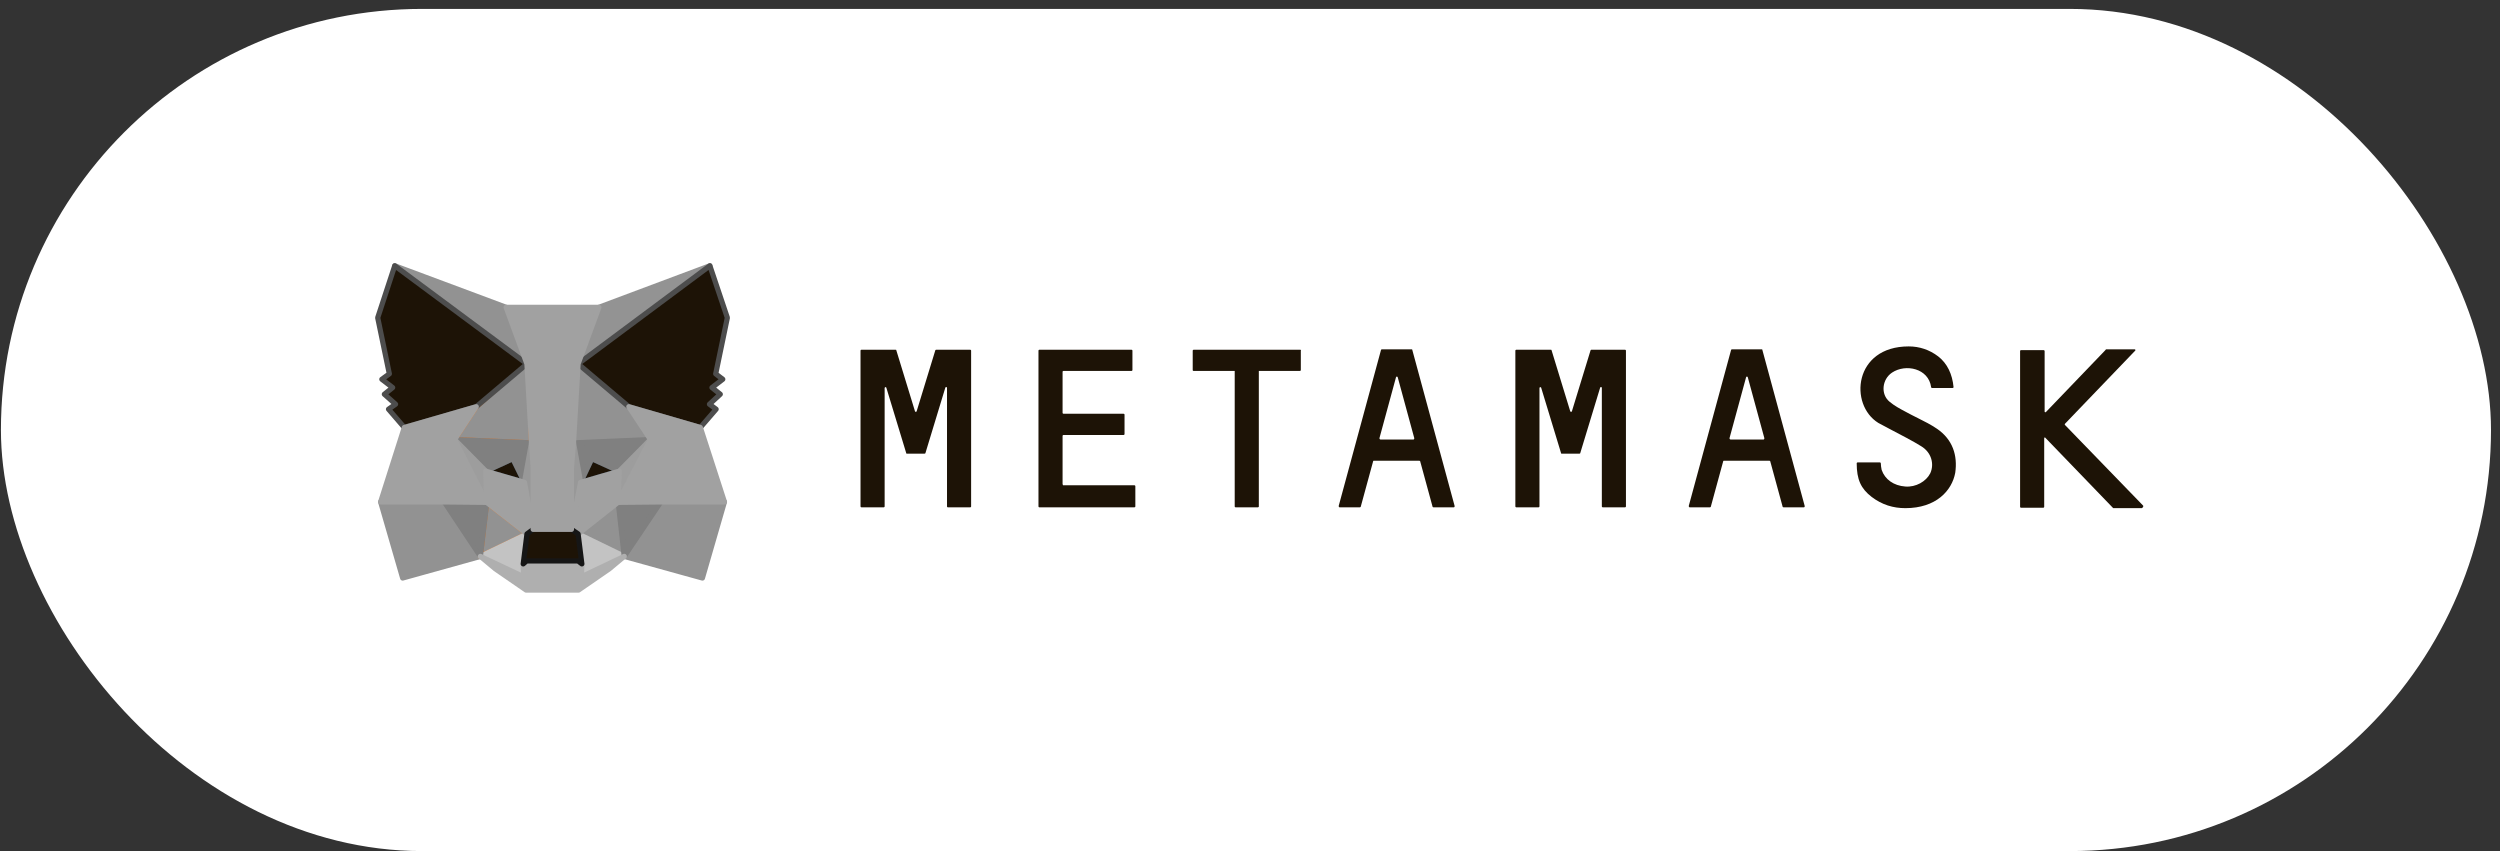
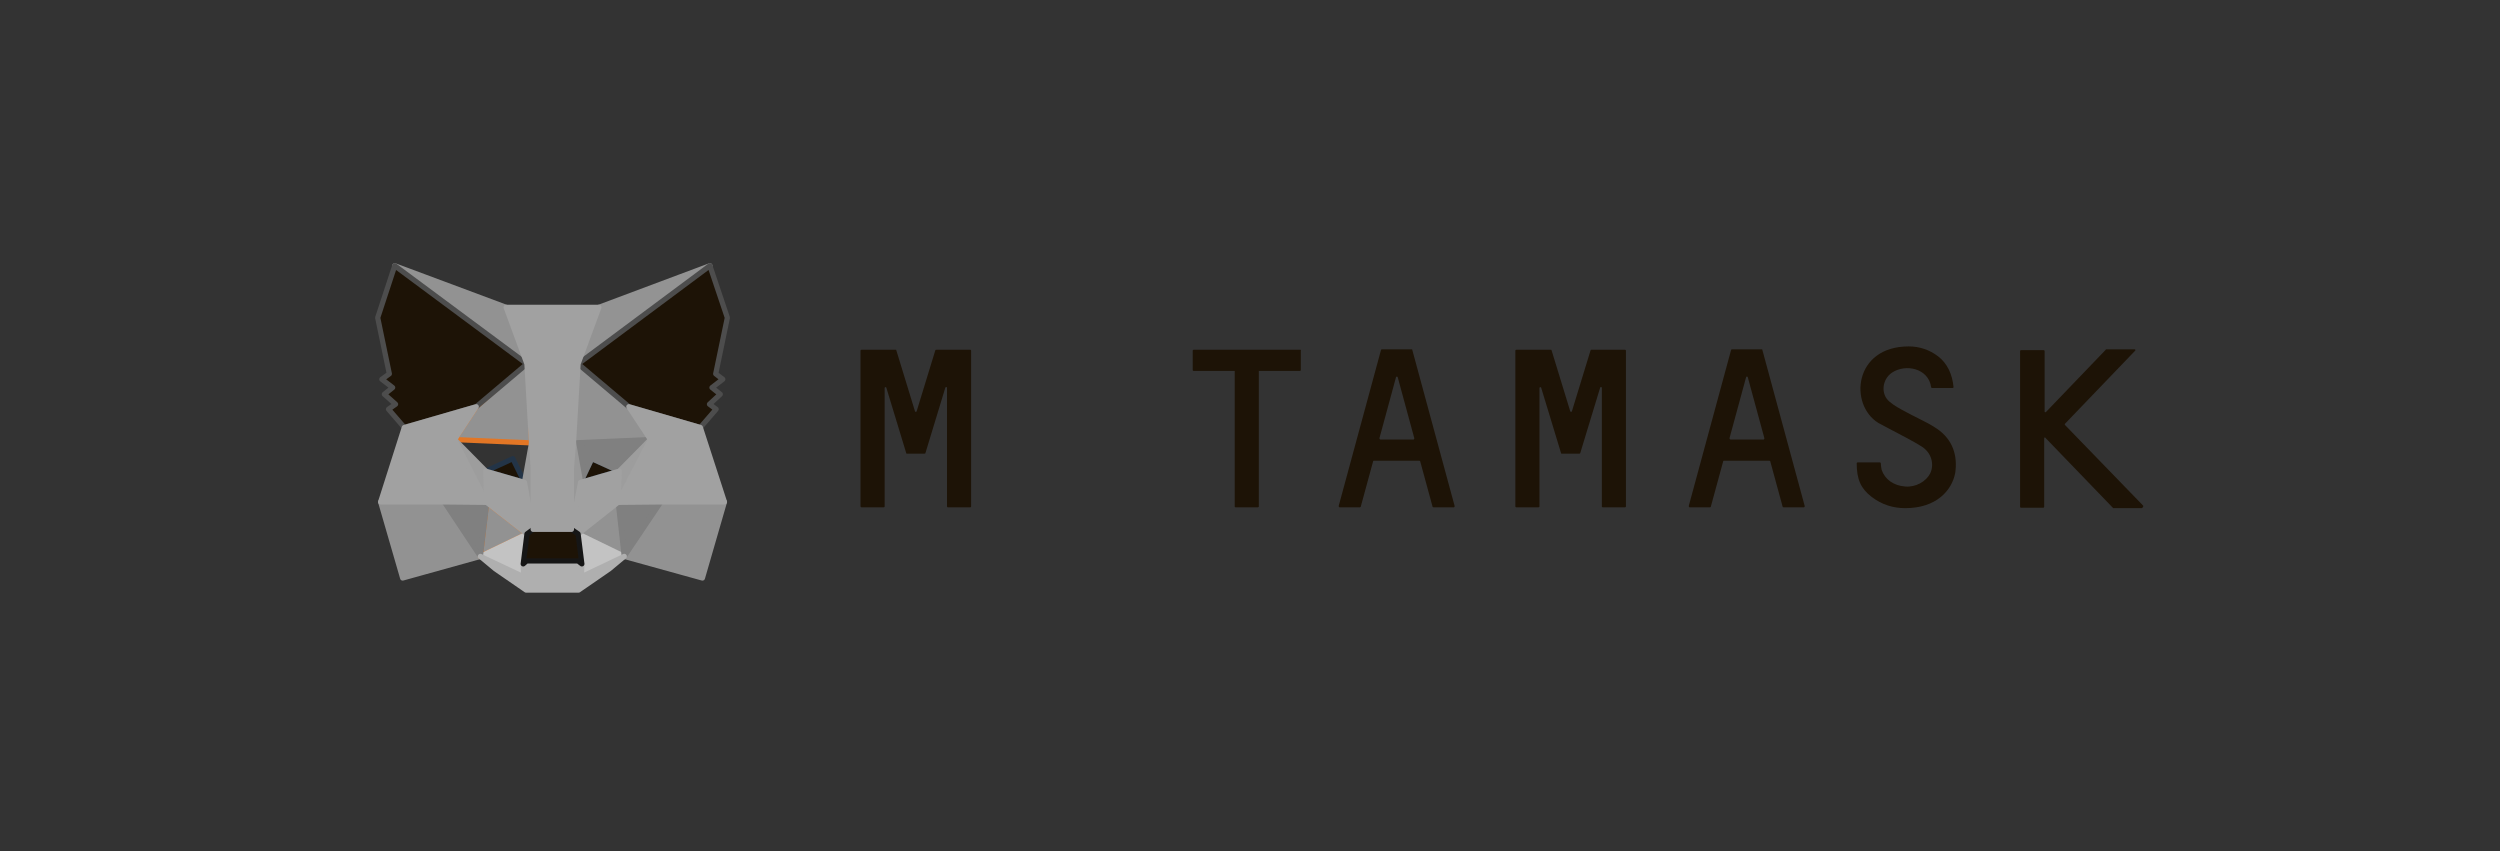
<svg xmlns="http://www.w3.org/2000/svg" width="188" height="64" viewBox="0 0 188 64" fill="none">
  <rect x="0" y="0" width="188" height="64" fill="#333333" stroke="none" />
-   <rect x="0.07" y="0.67" width="187.253" height="63.33" rx="31.665" fill="white" />
  <g clip-path="url(#clip0_185_14449)">
    <path d="M144.217 31.437L144.218 31.438C144.714 31.686 145.2 31.929 145.658 32.241C146.846 33.054 147.221 34.242 147.034 35.555C146.783 36.9 145.595 38.213 143.282 38.213C142.375 38.213 141.531 37.963 140.749 37.368C139.936 36.743 139.624 36.055 139.624 34.836C139.624 34.805 139.655 34.773 139.686 34.773H141.375C141.406 34.773 141.437 34.805 141.437 34.836C141.437 34.961 141.468 35.211 141.5 35.336C141.75 36.055 142.406 36.524 143.282 36.587C144.063 36.649 144.845 36.212 145.158 35.586C145.47 34.899 145.251 34.023 144.47 33.554C143.959 33.227 142.845 32.645 142.066 32.239C141.654 32.023 141.336 31.857 141.249 31.803C139.03 30.428 139.405 26.05 143.532 26.05C144.345 26.05 145.095 26.301 145.752 26.801C146.439 27.332 146.815 28.145 146.908 29.114C146.908 29.146 146.877 29.177 146.846 29.177H145.283C145.251 29.177 145.22 29.146 145.22 29.114C145.032 27.707 143.313 27.332 142.281 28.02C141.531 28.52 141.406 29.646 142.094 30.209C142.458 30.517 142.898 30.75 143.323 30.975L143.469 31.053C143.535 31.088 143.6 31.123 143.665 31.157L143.72 31.186L143.826 31.24C143.956 31.307 144.087 31.372 144.217 31.437Z" fill="#1D1306" />
    <path d="M72.966 26.301C72.997 26.301 73.028 26.332 73.028 26.363V38.088C73.028 38.096 73.026 38.105 73.022 38.113C73.015 38.125 73.005 38.136 72.992 38.143C72.984 38.148 72.975 38.15 72.966 38.15H71.277C71.268 38.15 71.259 38.148 71.251 38.143C71.245 38.14 71.24 38.136 71.235 38.131C71.226 38.122 71.219 38.111 71.216 38.099C71.215 38.095 71.215 38.092 71.215 38.088V29.177C71.215 29.083 71.121 29.083 71.09 29.146L69.683 33.773L69.589 34.086C69.589 34.086 69.558 34.117 69.526 34.117H68.213C68.191 34.117 68.169 34.117 68.158 34.106C68.153 34.101 68.151 34.095 68.151 34.086L68.057 33.773L66.65 29.146C66.619 29.083 66.525 29.114 66.525 29.177V38.088C66.525 38.119 66.494 38.15 66.462 38.15H64.774C64.743 38.15 64.711 38.119 64.711 38.088V26.363C64.711 26.35 64.717 26.337 64.725 26.326C64.728 26.323 64.731 26.32 64.734 26.317L64.74 26.312L64.745 26.309C64.754 26.304 64.764 26.301 64.774 26.301H67.338C67.369 26.301 67.4 26.301 67.4 26.332L68.807 30.928C68.823 30.959 68.846 30.975 68.87 30.975C68.893 30.975 68.916 30.959 68.932 30.928L70.339 26.332C70.339 26.332 70.348 26.323 70.362 26.314L70.369 26.31C70.379 26.305 70.39 26.301 70.402 26.301H72.966Z" fill="#1D1306" />
    <path d="M119.663 26.302L119.656 26.304C119.652 26.306 119.649 26.307 119.645 26.309L119.641 26.311C119.625 26.321 119.614 26.332 119.614 26.332L118.207 30.928C118.175 30.99 118.113 30.99 118.082 30.928L116.675 26.332C116.675 26.301 116.643 26.301 116.612 26.301H114.017C113.986 26.301 113.955 26.332 113.955 26.363V38.088C113.955 38.119 113.986 38.15 114.017 38.15H115.706C115.737 38.15 115.768 38.119 115.768 38.088V29.177C115.768 29.164 115.772 29.153 115.778 29.143C115.787 29.131 115.8 29.121 115.814 29.116C115.843 29.106 115.877 29.113 115.893 29.146L117.3 33.773L117.394 34.086C117.394 34.092 117.395 34.097 117.398 34.101C117.4 34.106 117.404 34.109 117.408 34.111C117.413 34.113 117.418 34.115 117.424 34.115L117.436 34.117L117.456 34.117H118.769C118.78 34.117 118.791 34.113 118.8 34.108C118.808 34.105 118.814 34.1 118.82 34.096C118.827 34.09 118.832 34.086 118.832 34.086L118.926 33.773L120.333 29.146C120.364 29.083 120.458 29.083 120.458 29.177V38.088C120.458 38.119 120.489 38.15 120.52 38.15H122.209C122.24 38.15 122.271 38.119 122.271 38.088V26.363C122.271 26.332 122.24 26.301 122.209 26.301H119.676C119.672 26.301 119.667 26.301 119.663 26.302Z" fill="#1D1306" />
    <path d="M97.79 26.301C97.822 26.301 97.853 26.332 97.822 26.363V27.832C97.822 27.864 97.79 27.895 97.759 27.895H94.664V38.088C94.664 38.092 94.663 38.096 94.662 38.1C94.661 38.104 94.66 38.108 94.658 38.111C94.654 38.119 94.649 38.126 94.643 38.132C94.632 38.143 94.616 38.15 94.601 38.15H92.913C92.901 38.15 92.888 38.145 92.878 38.138C92.862 38.126 92.85 38.107 92.85 38.088V27.895H89.755C89.737 27.895 89.718 27.884 89.706 27.869C89.703 27.865 89.7 27.86 89.698 27.856C89.695 27.848 89.692 27.84 89.692 27.832V26.363C89.692 26.347 89.701 26.33 89.714 26.319C89.725 26.308 89.74 26.301 89.755 26.301H97.79Z" fill="#1D1306" />
    <path fill-rule="evenodd" clip-rule="evenodd" d="M107.795 38.15H109.327C109.346 38.15 109.365 38.139 109.377 38.116C109.385 38.101 109.39 38.081 109.39 38.056L106.201 26.301C106.201 26.28 106.188 26.273 106.17 26.271C106.161 26.269 106.149 26.269 106.138 26.269H103.918C103.904 26.269 103.889 26.276 103.877 26.284C103.864 26.292 103.856 26.301 103.856 26.301L100.667 38.056C100.667 38.088 100.698 38.15 100.729 38.15H102.261C102.293 38.15 102.324 38.119 102.324 38.119L103.262 34.68C103.262 34.658 103.277 34.651 103.297 34.649C103.306 34.648 103.315 34.648 103.324 34.648H106.732C106.746 34.648 106.76 34.655 106.771 34.661C106.785 34.67 106.795 34.68 106.795 34.68L107.733 38.119C107.733 38.119 107.746 38.132 107.764 38.141C107.773 38.146 107.784 38.15 107.795 38.15ZM103.731 32.96L104.981 28.364C105.013 28.302 105.075 28.302 105.107 28.364L106.357 32.96C106.357 32.991 106.326 33.054 106.295 33.054H103.825C103.762 33.054 103.731 32.991 103.731 32.96Z" fill="#1D1306" />
    <path fill-rule="evenodd" clip-rule="evenodd" d="M135.653 38.15H134.121C134.09 38.15 134.058 38.119 134.058 38.119L133.12 34.68C133.12 34.68 133.112 34.671 133.099 34.663C133.095 34.66 133.089 34.657 133.084 34.654C133.076 34.651 133.067 34.648 133.058 34.648H129.65C129.637 34.648 129.625 34.648 129.614 34.651C129.599 34.654 129.587 34.661 129.587 34.68L128.649 38.119C128.649 38.119 128.64 38.128 128.626 38.137C128.615 38.144 128.601 38.15 128.587 38.15H127.055C127.024 38.15 126.992 38.088 126.992 38.056L130.182 26.301C130.182 26.301 130.213 26.269 130.244 26.269H132.464C132.481 26.269 132.498 26.269 132.51 26.274C132.52 26.279 132.526 26.286 132.526 26.301L135.715 38.056C135.715 38.119 135.684 38.15 135.653 38.15ZM131.307 28.364L130.056 32.96C130.056 32.991 130.088 33.054 130.15 33.054H132.62C132.651 33.054 132.683 32.991 132.683 32.96L131.432 28.364C131.401 28.302 131.338 28.302 131.307 28.364Z" fill="#1D1306" />
-     <path d="M79.906 36.399V32.773C79.906 32.741 79.938 32.71 79.969 32.71H84.502C84.517 32.71 84.531 32.703 84.543 32.693C84.556 32.681 84.565 32.664 84.565 32.648V31.178C84.565 31.147 84.534 31.115 84.502 31.115H79.969C79.938 31.115 79.906 31.084 79.906 31.053V27.958C79.906 27.94 79.917 27.922 79.931 27.91C79.936 27.906 79.942 27.902 79.947 27.9C79.954 27.897 79.962 27.895 79.969 27.895H85.096C85.128 27.895 85.159 27.864 85.159 27.832V26.363C85.159 26.332 85.128 26.301 85.096 26.301H78.156C78.124 26.301 78.093 26.332 78.093 26.363V38.088C78.093 38.101 78.099 38.115 78.108 38.126C78.121 38.14 78.138 38.15 78.156 38.15H85.315C85.347 38.15 85.378 38.119 85.378 38.088V36.556C85.378 36.524 85.347 36.493 85.315 36.493H79.938C79.938 36.477 79.93 36.462 79.922 36.446C79.914 36.431 79.906 36.415 79.906 36.399Z" fill="#1D1306" />
    <path d="M155.288 31.96L161.166 38.025C161.197 38.056 161.166 38.15 161.072 38.213H158.914L158.883 38.181L153.818 32.929C153.787 32.866 153.724 32.898 153.724 32.96V38.119C153.724 38.15 153.693 38.181 153.662 38.181H151.974C151.942 38.181 151.911 38.15 151.911 38.119V26.394C151.911 26.371 151.929 26.347 151.951 26.337C151.958 26.334 151.966 26.332 151.974 26.332H153.693C153.724 26.332 153.756 26.363 153.756 26.394V30.959C153.756 30.99 153.818 31.022 153.849 30.99L158.352 26.301C158.352 26.269 158.352 26.269 158.383 26.269H160.54C160.56 26.269 160.58 26.295 160.584 26.321C160.586 26.336 160.583 26.352 160.572 26.363L155.288 31.866C155.256 31.897 155.256 31.928 155.288 31.96Z" fill="#1D1306" />
    <path d="M53.383 19.985L43.127 27.614L45.035 23.112L53.383 19.985Z" fill="#939393" stroke="#939393" stroke-width="0.391" stroke-linecap="round" stroke-linejoin="round" />
    <path d="M29.685 19.985L39.877 27.677L38.064 23.112L29.685 19.985Z" fill="#929292" stroke="#929292" stroke-width="0.391" stroke-linecap="round" stroke-linejoin="round" />
    <path d="M49.695 37.651L46.944 41.841L52.822 43.467L54.479 37.745L49.695 37.651Z" fill="#929292" stroke="#929292" stroke-width="0.391" stroke-linecap="round" stroke-linejoin="round" />
    <path d="M28.623 37.745L30.28 43.467L36.126 41.841L33.406 37.651L28.623 37.745Z" fill="#929292" stroke="#929292" stroke-width="0.391" stroke-linecap="round" stroke-linejoin="round" />
    <path d="M35.813 30.585L34.187 33.055L39.971 33.305L39.783 27.052L35.813 30.585Z" fill="#929292" stroke="#E27625" stroke-width="0.391" stroke-linecap="round" stroke-linejoin="round" />
    <path d="M47.286 30.584L43.252 26.988L43.127 33.304L48.912 33.054L47.286 30.584Z" fill="#929292" stroke="#929292" stroke-width="0.391" stroke-linecap="round" stroke-linejoin="round" />
    <path d="M36.126 41.84L39.627 40.152L36.594 37.776L36.126 41.84Z" fill="#929292" stroke="#E27625" stroke-width="0.391" stroke-linecap="round" stroke-linejoin="round" />
    <path d="M43.472 40.152L46.943 41.84L46.474 37.776L43.472 40.152Z" fill="#929292" stroke="#929292" stroke-width="0.391" stroke-linecap="round" stroke-linejoin="round" />
    <path d="M46.943 41.84L43.472 40.152L43.754 42.403L43.722 43.372L46.943 41.84Z" fill="#C3C3C3" stroke="#C3C3C3" stroke-width="0.391" stroke-linecap="round" stroke-linejoin="round" />
    <path d="M36.126 41.84L39.377 43.372L39.346 42.403L39.627 40.152L36.126 41.84Z" fill="#C3C3C3" stroke="#C3C3C3" stroke-width="0.391" stroke-linecap="round" stroke-linejoin="round" />
    <path d="M39.439 36.275L36.531 35.431L38.563 34.493L39.439 36.275Z" fill="#1D1306" stroke="#233447" stroke-width="0.391" stroke-linecap="round" stroke-linejoin="round" />
    <path d="M43.661 36.275L44.505 34.493L46.568 35.431L43.661 36.275Z" fill="#1D1306" stroke="#233447" stroke-width="0.391" stroke-linecap="round" stroke-linejoin="round" />
    <path d="M36.125 41.841L36.626 37.651L33.405 37.745L36.125 41.841Z" fill="#808080" stroke="#808080" stroke-width="0.391" stroke-linecap="round" stroke-linejoin="round" />
    <path d="M46.475 37.651L46.944 41.841L49.695 37.745L46.475 37.651Z" fill="#808080" stroke="#808080" stroke-width="0.391" stroke-linecap="round" stroke-linejoin="round" />
    <path d="M48.912 33.055L43.127 33.305L43.659 36.275L44.503 34.493L46.567 35.431L48.912 33.055Z" fill="#808080" stroke="#808080" stroke-width="0.391" stroke-linecap="round" stroke-linejoin="round" />
-     <path d="M36.532 35.431L38.564 34.493L39.44 36.275L39.971 33.305L34.187 33.055L36.532 35.431Z" fill="#808080" stroke="#808080" stroke-width="0.391" stroke-linecap="round" stroke-linejoin="round" />
    <path d="M34.187 33.055L36.594 37.776L36.532 35.431L34.187 33.055Z" fill="#9D9D9D" stroke="#9D9D9D" stroke-width="0.391" stroke-linecap="round" stroke-linejoin="round" />
    <path d="M46.569 35.431L46.475 37.776L48.914 33.055L46.569 35.431Z" fill="#9D9D9D" stroke="#9D9D9D" stroke-width="0.391" stroke-linecap="round" stroke-linejoin="round" />
    <path d="M39.97 33.305L39.438 36.275L40.095 39.808L40.251 35.15L39.97 33.305Z" fill="#989898" stroke="#989898" stroke-width="0.391" stroke-linecap="round" stroke-linejoin="round" />
    <path d="M43.129 33.305L42.847 35.15L42.972 39.808L43.66 36.275L43.129 33.305Z" fill="#989898" stroke="#989898" stroke-width="0.391" stroke-linecap="round" stroke-linejoin="round" />
    <path d="M43.66 36.275L42.973 39.808L43.473 40.152L46.474 37.776L46.568 35.431L43.66 36.275Z" fill="#A1A1A1" stroke="#A1A1A1" stroke-width="0.391" stroke-linecap="round" stroke-linejoin="round" />
    <path d="M36.531 35.431L36.594 37.776L39.627 40.152L40.096 39.808L39.439 36.275L36.531 35.431Z" fill="#A1A1A1" stroke="#A1A1A1" stroke-width="0.391" stroke-linecap="round" stroke-linejoin="round" />
    <path d="M43.723 43.372L43.754 42.403L43.473 42.184H39.596L39.346 42.403L39.377 43.372L36.126 41.84L37.251 42.778L39.565 44.373H43.504L45.818 42.778L46.943 41.84L43.723 43.372Z" fill="#AFAFAF" stroke="#AFAFAF" stroke-width="0.391" stroke-linecap="round" stroke-linejoin="round" />
    <path d="M43.473 40.152L42.973 39.808H40.097L39.628 40.152L39.346 42.403L39.596 42.184H43.473L43.755 42.403L43.473 40.152Z" fill="#1D1306" stroke="#161616" stroke-width="0.391" stroke-linecap="round" stroke-linejoin="round" />
    <path d="M53.821 28.114L54.697 23.893L53.383 19.985L43.472 27.364L47.287 30.584L52.664 32.148L53.852 30.772L53.352 30.397L54.165 29.646L53.54 29.146L54.353 28.521L53.821 28.114Z" fill="#1D1306" stroke="#4D4D4D" stroke-width="0.391" stroke-linecap="round" stroke-linejoin="round" />
    <path d="M28.403 23.893L29.278 28.114L28.715 28.521L29.528 29.146L28.903 29.646L29.747 30.397L29.216 30.772L30.404 32.148L35.813 30.584L39.627 27.364L29.685 19.985L28.403 23.893Z" fill="#1D1306" stroke="#4D4D4D" stroke-width="0.391" stroke-linecap="round" stroke-linejoin="round" />
    <path d="M52.666 32.148L47.288 30.585L48.914 33.055L46.475 37.776L49.695 37.744H54.479L52.666 32.148Z" fill="#A1A1A1" stroke="#A1A1A1" stroke-width="0.391" stroke-linecap="round" stroke-linejoin="round" />
    <path d="M35.814 30.585L30.405 32.148L28.623 37.744H33.406L36.595 37.776L34.188 33.055L35.814 30.585Z" fill="#A1A1A1" stroke="#A1A1A1" stroke-width="0.391" stroke-linecap="round" stroke-linejoin="round" />
    <path d="M43.127 33.304L43.471 27.364L45.035 23.112H38.062L39.626 27.364L39.97 33.304L40.095 35.18V39.808H42.971V35.18L43.127 33.304Z" fill="#A1A1A1" stroke="#A1A1A1" stroke-width="0.391" stroke-linecap="round" stroke-linejoin="round" />
  </g>
  <defs>
    <clipPath id="clip0_185_14449">
      <rect width="134.13" height="27.097" fill="white" transform="translate(27.047 18.631)" />
    </clipPath>
  </defs>
</svg>